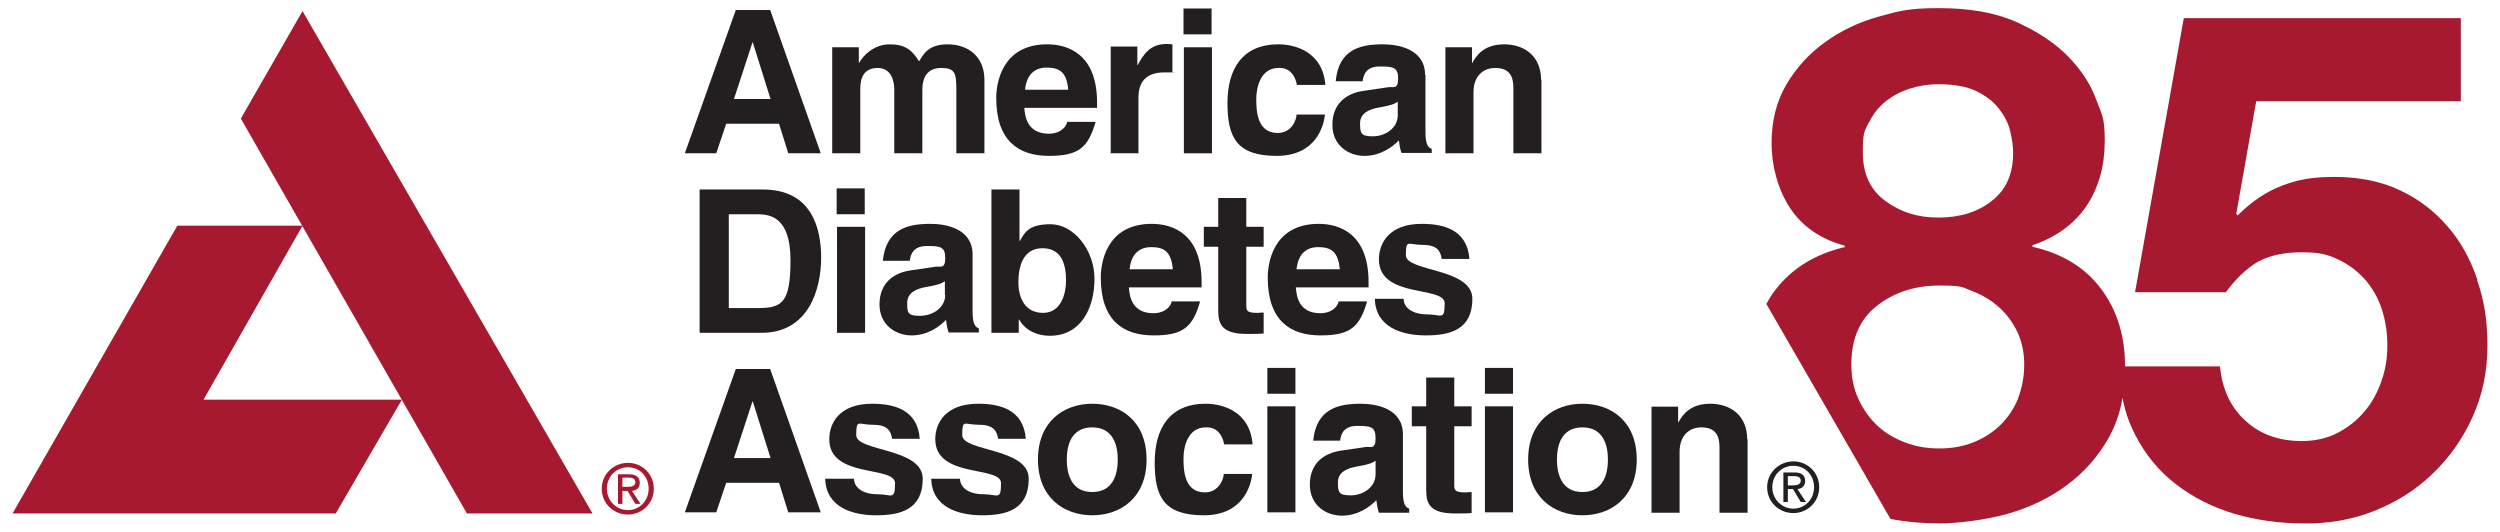
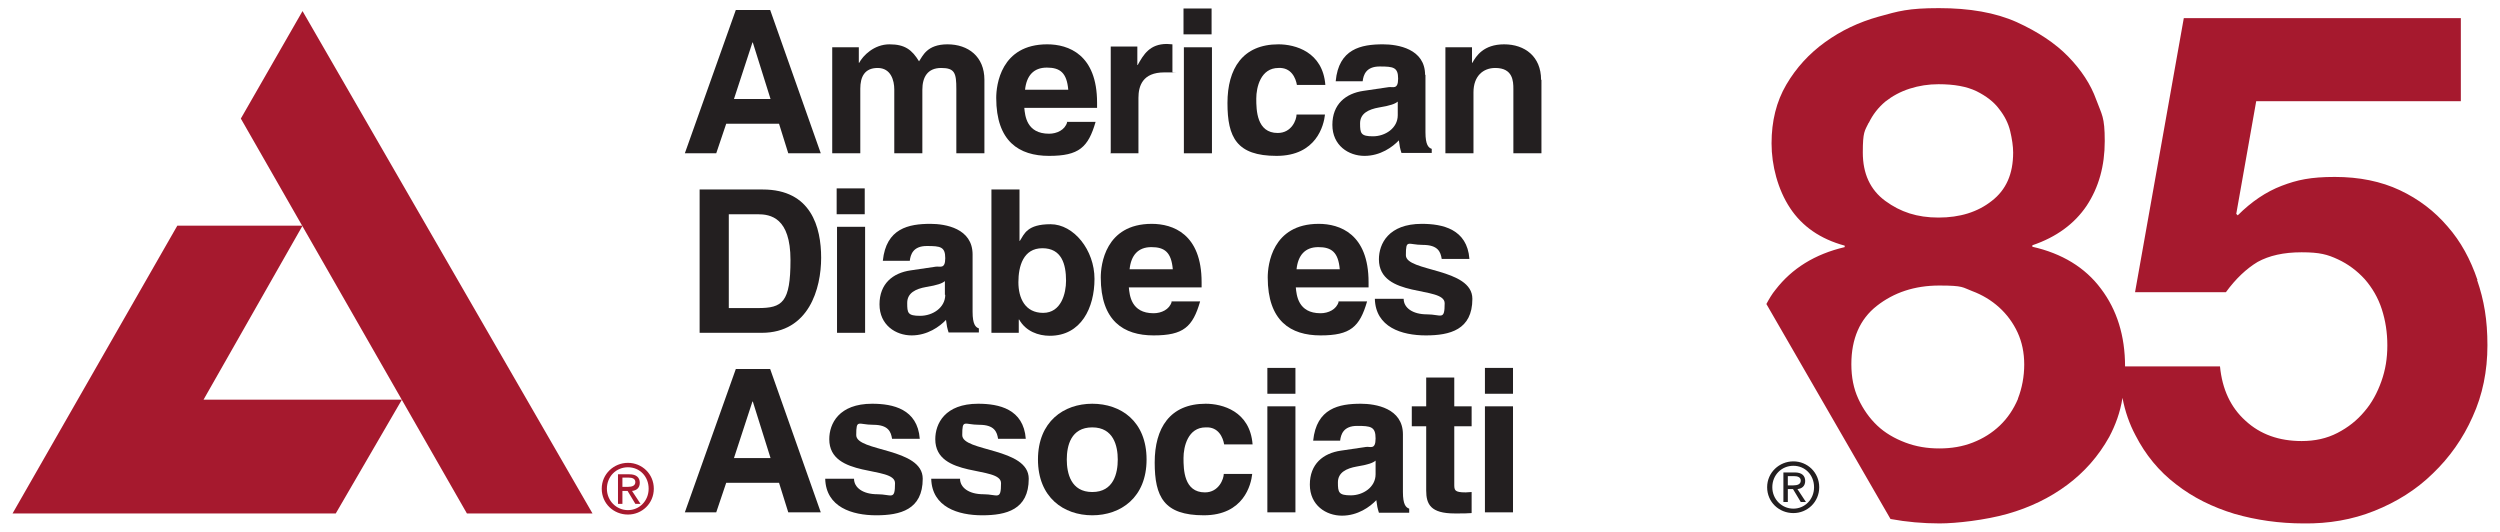
<svg xmlns="http://www.w3.org/2000/svg" version="1.1" viewBox="0 0 676.8 144">
  <defs>
    <style>
      .cls-1 {
        fill: #231f20;
      }

      .cls-1, .cls-2 {
        fill-rule: evenodd;
      }

      .cls-2, .cls-3 {
        fill: #a6192e;
      }
    </style>
  </defs>
  <g>
    <g id="Layer_1">
      <g>
        <path class="cls-3" d="M670.7,75.8c-1.9-5.6-4.5-10.4-8.1-14.5-3.5-4.1-7.8-7.4-12.9-9.8-5.1-2.4-11-3.6-17.6-3.6s-10.2.8-14.4,2.4c-4.2,1.6-8.2,4.3-11.9,8l-.4-.4,5.4-30.5h55.4V4.9h-75l-13.2,74.2h24.6c2.7-3.7,5.6-6.4,8.6-8.2,3.1-1.7,7-2.6,11.9-2.6s7,.6,9.8,1.9c2.8,1.3,5.2,3.1,7.3,5.4,2,2.3,3.6,5,4.6,8.1,1,3.1,1.5,6.3,1.5,9.8s-.5,6.6-1.6,9.7c-1.1,3.1-2.6,5.9-4.6,8.2-2,2.4-4.4,4.3-7.3,5.8-2.9,1.5-6.1,2.2-9.7,2.2-6.1,0-11.2-1.8-15.2-5.5-4-3.6-6.3-8.5-6.9-14.7h-25.7c0-8.3-2.2-15.3-6.5-21-4.3-5.8-10.6-9.6-18.6-11.4v-.4c6.5-2.2,11.4-5.8,14.7-10.7,3.3-5,4.9-10.8,4.9-17.5s-.8-7.1-2.3-11.2c-1.5-4.2-4.1-8.1-7.6-11.7-3.5-3.6-8.2-6.7-13.9-9.3-5.8-2.6-12.8-3.8-21.1-3.8s-10.9.8-16.3,2.3c-5.4,1.5-10.2,3.8-14.5,6.9-4.3,3.1-7.8,6.9-10.5,11.5-2.7,4.6-4,9.9-4,15.9s1.7,12.5,5,17.5c3.3,5,8.2,8.4,14.8,10.2v.4c-8.1,1.9-14.3,5.8-18.7,11.5-1,1.2-1.8,2.6-2.5,3.9l33.6,58.2c4.3.8,8.8,1.2,13.3,1.2s12.4-.9,18.4-2.6c6-1.7,11.4-4.3,16.1-7.8,4.7-3.5,8.5-7.8,11.4-13,1.7-3.2,3-6.7,3.6-10.6.7,3.7,1.9,7.1,3.5,10.1,2.7,5.3,6.4,9.8,11,13.3,4.6,3.6,9.9,6.2,15.8,8,5.9,1.7,12.2,2.6,18.7,2.6,6.8.1,13.2-1,19.2-3.4,6-2.4,11.3-5.7,15.8-10.1,4.5-4.3,8.2-9.5,10.8-15.4,2.7-5.9,4-12.4,4-19.3s-.9-12.2-2.8-17.7ZM505.9,33.3c1.1-2.3,2.6-4.2,4.5-5.8,1.9-1.5,4.1-2.7,6.6-3.5,2.5-.8,5.1-1.2,7.8-1.2,4.2,0,7.6.6,10.3,1.9,2.6,1.3,4.7,2.9,6.1,4.8,1.5,1.9,2.5,3.9,3,6,.5,2.1.8,4.1.8,5.8,0,5.8-1.9,10.1-5.8,13.1-3.8,3-8.6,4.5-14.4,4.5s-10.3-1.5-14.4-4.5c-4.1-3-6.1-7.4-6.1-13.1s.5-5.8,1.6-8.1ZM546.3,108c-1.2,2.8-2.8,5.2-4.9,7.2-2.1,2-4.5,3.5-7.3,4.6-2.8,1.1-5.8,1.6-9.1,1.6s-6.3-.5-9.2-1.6c-2.9-1.1-5.5-2.6-7.6-4.6-2.1-2-3.8-4.4-5.1-7.2-1.3-2.8-1.9-5.9-1.9-9.4,0-6.9,2.3-12.2,6.9-15.8,4.6-3.6,10.2-5.5,16.9-5.5s6.2.5,8.9,1.5c2.7,1,5.2,2.5,7.3,4.4,2.1,1.9,3.8,4.2,5,6.8,1.2,2.6,1.8,5.5,1.8,8.7s-.6,6.4-1.7,9.2Z" />
        <g>
-           <path class="cls-1" d="M485.5,138.9c3.8,0,7-3,7-7s-3.2-7-7-7-7.1,3-7.1,7,3.2,7,7.1,7h0ZM479.8,131.9c0-3.3,2.5-5.8,5.7-5.8s5.6,2.5,5.6,5.8-2.5,5.8-5.6,5.8-5.7-2.5-5.7-5.8h0ZM484,132.4h1.4l2.1,3.5h1.4l-2.3-3.5c1.2-.1,2.1-.8,2.1-2.2s-.9-2.3-2.8-2.3h-3.1v8h1.2v-3.5h0ZM484,131.4v-2.5h1.7c.8,0,1.8.2,1.8,1.2s-.9,1.3-2,1.3h-1.5Z" id="ADA_xAE_" />
+           <path class="cls-1" d="M485.5,138.9c3.8,0,7-3,7-7s-3.2-7-7-7-7.1,3-7.1,7,3.2,7,7.1,7h0ZM479.8,131.9c0-3.3,2.5-5.8,5.7-5.8s5.6,2.5,5.6,5.8-2.5,5.8-5.6,5.8-5.7-2.5-5.7-5.8h0ZM484,132.4h1.4l2.1,3.5h1.4l-2.3-3.5c1.2-.1,2.1-.8,2.1-2.2s-.9-2.3-2.8-2.3h-3.1v8h1.2v-3.5h0M484,131.4v-2.5h1.7c.8,0,1.8.2,1.8,1.2s-.9,1.3-2,1.3h-1.5Z" id="ADA_xAE_" />
          <g id="Association">
-             <path class="cls-1" d="M473,118.9c0-6.3-4.4-9.6-10-9.6s-7.6,3.2-8.6,5h-.1v-4.2h-7.2v28.7h7.6v-16.5c0-4.4,2.6-6.6,5.9-6.6,4.8,0,4.9,3.6,4.9,5.7v17.4h7.6v-19.9h0Z" />
            <path class="cls-1" d="M196.6,130.7h14.3l2.5,8h8.8l-13.7-38.8h-9.3l-13.8,38.8h8.5l2.7-8h0ZM203.7,108.7h.1l4.8,15.3h-9.9l5-15.3h0Z" />
            <path class="cls-1" d="M249,118.8c-.6-8.1-7.3-9.5-12.9-9.5-9,0-11.6,5.4-11.6,9.6,0,10.7,17.8,7.1,17.8,11.9s-.9,3-4.8,3-6.3-1.8-6.3-4.2h-7.8c.2,7.7,7.3,9.9,13.8,9.9s12.6-1.5,12.6-9.9-18-7.3-18-11.8.5-2.8,4.6-2.8,4.8,1.9,5.1,3.8h7.4Z" />
            <path class="cls-1" d="M277.7,118.8c-.6-8.1-7.3-9.5-12.9-9.5-9,0-11.6,5.4-11.6,9.6,0,10.7,17.8,7.1,17.8,11.9s-.9,3-4.8,3-6.3-1.8-6.3-4.2h-7.8c.2,7.7,7.3,9.9,13.8,9.9s12.6-1.5,12.6-9.9-18-7.3-18-11.8.5-2.8,4.6-2.8,4.8,1.9,5.1,3.8h7.4Z" />
            <path class="cls-1" d="M310.4,124.4c0-10.4-7-15.1-14.7-15.1s-14.7,4.8-14.7,15.1,7,15.1,14.7,15.1,14.7-4.8,14.7-15.1h0ZM302.6,124.4c0,3.7-1.1,8.8-6.9,8.8s-6.9-5.1-6.9-8.8,1.1-8.7,6.9-8.7,6.9,5.1,6.9,8.7h0Z" />
            <path class="cls-1" d="M331.3,128.3c0,1.3-1.3,5-5.1,5-5.7,0-5.8-6.2-5.8-9.3s1.2-8.3,6-8.3c3.5-.2,4.7,2.8,5,4.6h7.7c-.7-9-8.2-11-12.7-11-9.7,0-13.8,6.6-13.8,15.9s2.5,14.3,13.3,14.3,12.8-8.3,13.1-11.2h-7.7Z" />
            <path class="cls-1" d="M343.1,110v28.7h7.6v-28.7h-7.6ZM350.7,99.6h-7.6v7h7.6v-7h0Z" />
            <path class="cls-1" d="M379.8,117.6c0-7.1-7.4-8.3-11.4-8.3-5.9,0-12,1.2-12.9,10h7.3c.2-1.7.9-4,4.6-4s5,.2,5,3.4-1.5,2.1-2.6,2.3l-6.8,1c-4.8.7-8.4,3.6-8.4,9.2s4.4,8.4,8.7,8.4,7.6-2.4,9.3-4.2c.2,1.6.3,2.1.7,3.4h8.2v-1.1c-.9-.3-1.7-1.1-1.7-4.5v-15.5h0ZM372.4,128.4c0,3.5-3.4,5.7-6.7,5.7s-3.5-.8-3.5-3.5,2.3-3.8,5.1-4.3c3.1-.5,4.4-1,5.1-1.6v3.7h0Z" />
            <path class="cls-1" d="M393.7,102.2h-7.6v7.8h-3.9v5.4h3.9v17.4c0,3.7,1.2,6.2,7.7,6.2h1c1.2,0,2.4,0,3.6-.1v-5.7c-.5,0-1.1.1-1.6.1-3.1,0-3.1-.6-3.1-2.3v-15.6h4.7v-5.4h-4.7v-7.8h0Z" />
            <path class="cls-1" d="M402,110v28.7h7.6v-28.7h-7.6ZM409.6,99.6h-7.6v7h7.6v-7h0Z" />
-             <path class="cls-1" d="M443.1,124.4c0-10.4-7-15.1-14.7-15.1s-14.7,4.8-14.7,15.1,7,15.1,14.7,15.1,14.7-4.8,14.7-15.1h0ZM435.3,124.4c0,3.7-1.1,8.8-6.9,8.8s-6.9-5.1-6.9-8.8,1.1-8.7,6.9-8.7,6.9,5.1,6.9,8.7h0Z" />
          </g>
          <g id="Diabetes">
            <path class="cls-1" d="M189.4,90.1h16.8c12.8,0,16.1-12,16.1-20.3s-2.7-18.5-15.8-18.5h-17.1v38.8h0ZM197.3,58h7.8c3.5,0,8.9.9,8.9,12.4s-2.2,13-8.8,13h-7.9v-25.4h0Z" />
            <path class="cls-1" d="M226.6,61.4v28.7h7.6v-28.7h-7.6ZM234.1,51h-7.6v7h7.6v-7h0Z" />
            <path class="cls-1" d="M288.6,76c0,3.4-1.3,8.7-6.2,8.7s-6.7-4-6.7-8.3,1.3-9.2,6.5-9.2,6.4,4.3,6.4,8.8h0ZM276,51.3h-7.6v38.8h7.4v-3.6h.1c1.8,3.2,5.2,4.4,8.3,4.4,8.5,0,12.1-7.6,12.1-15.4s-5.6-14.8-11.9-14.8-7.1,2.6-8.3,4.5h-.1v-13.8h0Z" />
-             <path class="cls-1" d="M337.4,53.6h-7.6v7.8h-3.9v5.4h3.9v17.4c0,3.7,1.2,6.2,7.7,6.2h1c1.2,0,2.4,0,3.6-.1v-5.7c-.5,0-1.1.1-1.6.1-3.1,0-3.1-.6-3.1-2.3v-15.6h4.7v-5.4h-4.7v-7.8h0Z" />
            <path class="cls-1" d="M362.4,81.7c-.6,2.1-2.8,3.1-4.9,3.1-6.1,0-6.5-4.9-6.7-7h19.7v-1.4c0-13.1-7.8-15.8-13.5-15.8-12.6,0-13.8,11.1-13.8,14.5,0,11.8,6.2,15.7,14.3,15.7s10.6-2.3,12.6-9.2h-7.8ZM351,72.9c.4-3.8,2.3-6,5.9-6s5.4,1.4,5.8,6h-11.7Z" />
            <path class="cls-1" d="M263.3,68.9c0-7.1-7.4-8.3-11.4-8.3-5.9,0-12,1.2-12.9,10h7.3c.2-1.7.9-4,4.6-4s5,.2,5,3.3-1.5,2.1-2.6,2.3l-6.8,1c-4.8.7-8.4,3.6-8.4,9.2s4.4,8.4,8.7,8.4,7.6-2.4,9.3-4.2c.2,1.6.3,2.1.7,3.4h8.2v-1.1c-.9-.3-1.7-1.1-1.7-4.5v-15.6h0ZM255.9,79.8c0,3.5-3.4,5.7-6.8,5.7s-3.5-.8-3.5-3.5,2.3-3.8,5.1-4.3c3.1-.5,4.4-1,5.1-1.6v3.7h0Z" />
            <path class="cls-1" d="M317.2,81.7c-.6,2.1-2.8,3.1-4.9,3.1-6.1,0-6.5-4.9-6.7-7h19.7v-1.4c0-13.1-7.8-15.8-13.5-15.8-12.6,0-13.8,11.1-13.8,14.5,0,11.8,6.2,15.7,14.3,15.7s10.6-2.3,12.6-9.2h-7.8ZM305.8,72.9c.4-3.8,2.3-6,5.9-6s5.4,1.4,5.8,6h-11.7Z" />
            <path class="cls-1" d="M397.8,70.1c-.6-8.1-7.3-9.5-12.9-9.5-9,0-11.6,5.4-11.6,9.6,0,10.7,17.8,7.1,17.8,11.9s-.9,3-4.8,3-6.3-1.8-6.3-4.2h-7.8c.2,7.7,7.3,9.9,13.8,9.9s12.6-1.5,12.6-9.9-18-7.3-18-11.8.5-2.8,4.6-2.8,4.8,1.9,5.1,3.8h7.4Z" />
          </g>
          <g id="American">
            <path class="cls-1" d="M266.5,21.6c0-6.3-4.4-9.6-10-9.6s-6.7,3.2-7.7,4.6c-1.9-3.1-3.8-4.6-8-4.6s-7.2,3.1-8.2,5h-.1v-4.2h-7.2v28.7h7.6v-17.5c0-3.1,1.1-5.6,4.7-5.6s4.5,3.4,4.5,5.8v17.3h7.6v-17.2c0-3.4,1.4-5.9,5.1-5.9s4.1,1.4,4.1,5.7v17.4h7.6v-19.9h0Z" />
            <path class="cls-1" d="M300.6,41.5h7.6v-15c0-3.2,1.1-6.9,7-6.9s1.5,0,2.2.1v-7.7c-.5,0-1-.1-1.5-.1-4.6,0-6.3,2.8-7.9,5.7h-.1v-5h-7.2v28.7h0Z" />
            <path class="cls-1" d="M320.5,12.8v28.7h7.6V12.8h-7.6ZM328,2.3h-7.6v7h7.6V2.3h0Z" />
            <path class="cls-1" d="M351,31c0,1.4-1.3,5-5.1,5-5.7,0-5.8-6.2-5.8-9.3s1.2-8.3,6-8.3c3.5-.2,4.7,2.8,5,4.6h7.7c-.7-9-8.2-11-12.7-11-9.7,0-13.8,6.6-13.8,15.9s2.5,14.3,13.3,14.3,12.8-8.3,13.1-11.2h-7.7Z" />
            <path class="cls-1" d="M385.8,20.3c0-7.1-7.4-8.3-11.4-8.3-5.9,0-12,1.2-12.8,10h7.3c.2-1.7.9-4,4.6-4s5,.2,5,3.3-1.5,2.1-2.6,2.3l-6.8,1c-4.8.7-8.4,3.6-8.4,9.2s4.4,8.4,8.7,8.4,7.6-2.4,9.3-4.2c.2,1.6.3,2.1.7,3.4h8.2v-1.1c-.9-.3-1.7-1.1-1.7-4.5v-15.6h0ZM378.4,31.2c0,3.5-3.4,5.7-6.7,5.7s-3.5-.8-3.5-3.5,2.3-3.8,5.1-4.3c3.1-.5,4.4-1,5.1-1.6v3.7h0Z" />
            <path class="cls-1" d="M417.2,21.6c0-6.3-4.4-9.6-10-9.6s-7.6,3.2-8.6,5h-.1v-4.2h-7.2v28.7h7.6v-16.5c0-4.4,2.6-6.6,5.9-6.6,4.8,0,4.9,3.6,4.9,5.7v17.4h7.6v-19.9h0Z" />
            <path class="cls-1" d="M196.6,33.5h14.3l2.5,8h8.8l-13.7-38.8h-9.3l-13.8,38.8h8.5l2.7-8h0ZM203.7,11.5h.1l4.8,15.3h-9.9l5-15.3h0Z" />
            <path class="cls-1" d="M288.9,33.1c-.6,2.1-2.8,3.1-4.9,3.1-6.1,0-6.5-4.9-6.7-7h19.7v-1.4c0-13.1-7.8-15.8-13.5-15.8-12.6,0-13.8,11.1-13.8,14.5,0,11.8,6.2,15.7,14.3,15.7s10.6-2.3,12.6-9.2h-7.8ZM277.5,24.3c.4-3.8,2.3-6,5.9-6s5.4,1.4,5.8,6h-11.7Z" />
          </g>
          <path class="cls-2" d="M170,139.3c3.8,0,7-3,7-7s-3.2-7-7-7-7.1,3-7.1,7,3.2,7,7.1,7h0ZM164.3,132.3c0-3.3,2.5-5.8,5.7-5.8s5.6,2.5,5.6,5.8-2.5,5.8-5.6,5.8-5.7-2.5-5.7-5.8h0ZM168.5,132.9h1.4l2.1,3.5h1.4l-2.3-3.5c1.2-.1,2.1-.8,2.1-2.2s-.9-2.3-2.8-2.3h-3.1v8h1.2v-3.5h0ZM168.5,131.8v-2.5h1.7c.8,0,1.8.2,1.8,1.2s-.9,1.3-2,1.3h-1.5Z" id="A_xAE_" />
          <g>
            <polygon class="cls-3" points="65.2 32.1 82.2 61.8 126.4 139 160.4 139 81.9 3 65.2 32.1 65.2 32.1" />
            <polygon class="cls-3" points="48 61.1 3.4 139 90.9 139 108.8 108.2 55.1 108.2 81.9 61.1 48 61.1 48 61.1" />
          </g>
        </g>
      </g>
    </g>
  </g>
</svg>